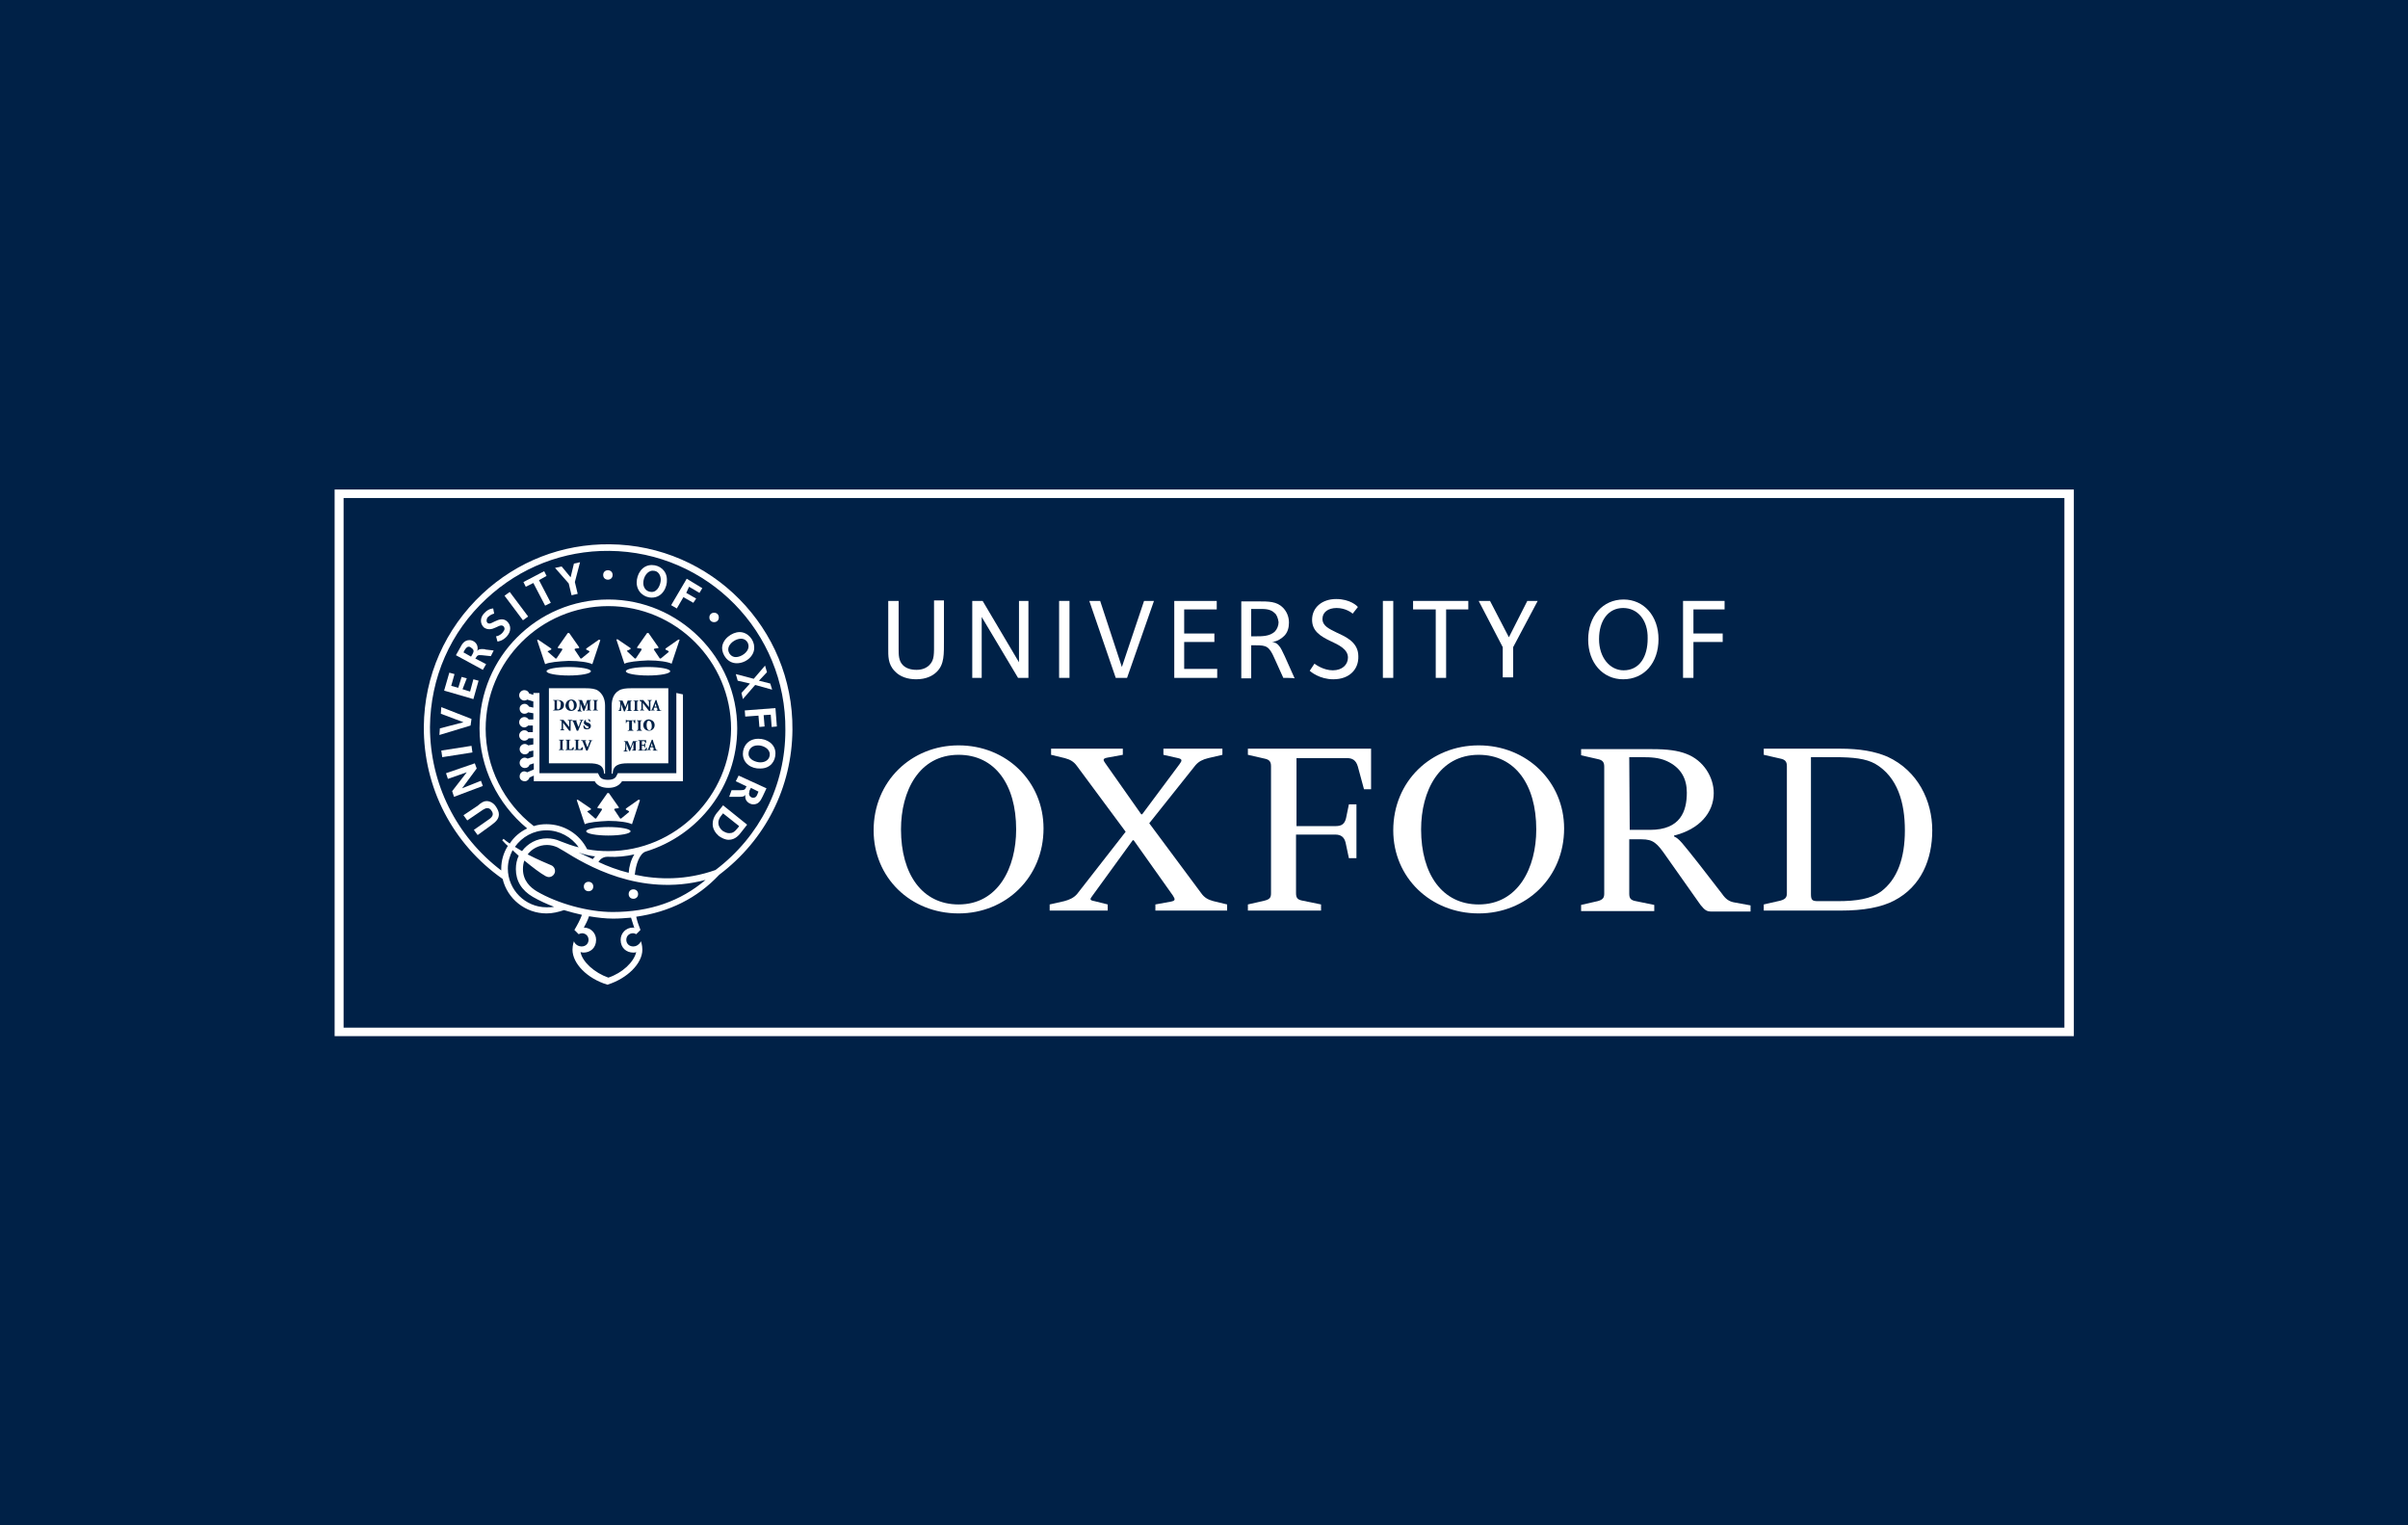
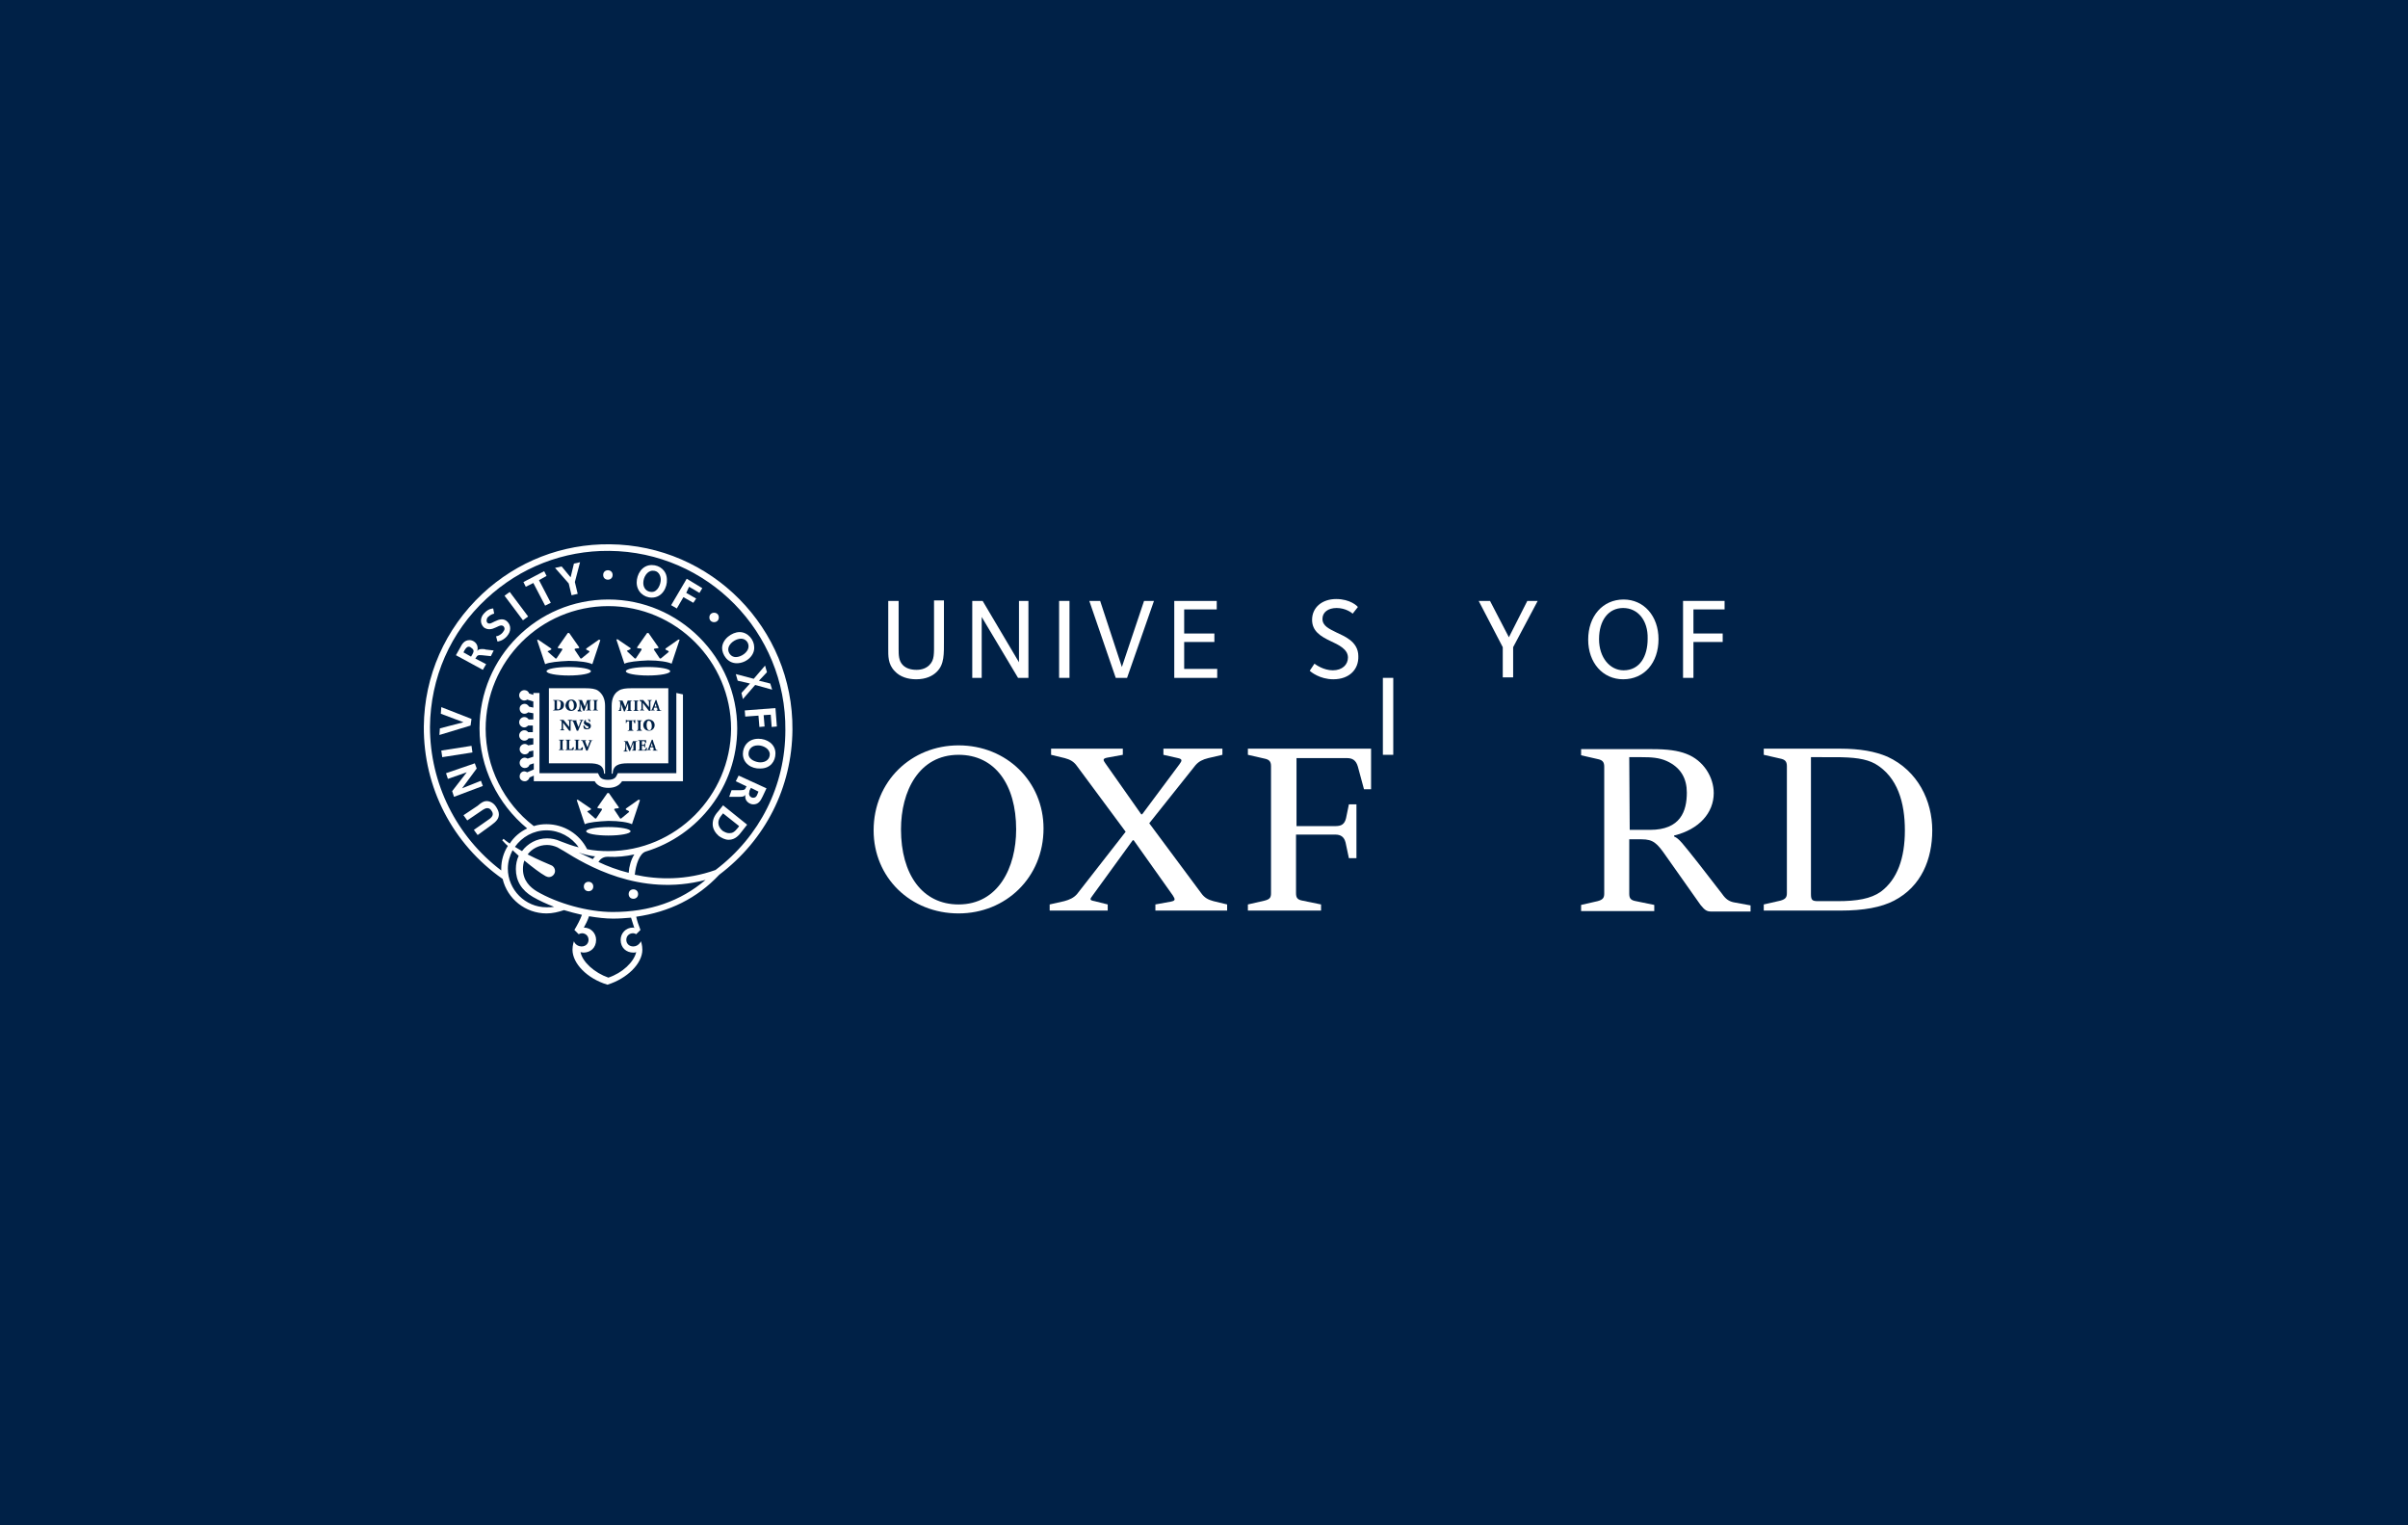
<svg xmlns="http://www.w3.org/2000/svg" version="1.1" id="Layer_1" x="0px" y="0px" viewBox="0 0 510.2 323.1" style="enable-background:new 0 0 510.2 323.1;" xml:space="preserve">
  <style type="text/css">
	.st0{fill:#002147;}
	.st1{fill:#FFFFFF;}
</style>
  <rect class="st0" width="510.2" height="323.1" />
  <g>
-     <path class="st1" d="M70.9,103.7v115.8h368.5V103.7H70.9z M437.4,217.7H72.8V105.5h364.6L437.4,217.7L437.4,217.7z" />
    <g>
      <g>
        <path class="st1" d="M198.5,142.3c-0.9,0.9-2.3,1.6-4.4,1.6c-1.7,0-3.4-0.5-4.5-1.7c-1.5-1.5-1.4-3.3-1.4-4.9v-10h2.2v10.2     c0,1.2,0,2.5,0.9,3.4c0.7,0.7,1.7,1,2.9,1c1.2,0,2.1-0.4,2.7-1c1.1-1.1,1-2.3,1-5.1v-8.6h2.1v8.3     C200,138.6,200.1,140.7,198.5,142.3z" />
        <path class="st1" d="M215.7,143.6l-7.7-12.9l0,12.9h-2v-16.3h2.2l7.7,13l0-13h2v16.3H215.7z" />
        <path class="st1" d="M224.4,143.6v-16.3h2.2v16.3H224.4z" />
        <path class="st1" d="M238.8,143.6h-2.4l-5.6-16.3h2.3l4.6,14l4.7-14h2.1L238.8,143.6z" />
        <path class="st1" d="M248.8,143.6v-16.3h9v1.8h-6.9v5.1h6.4v1.8h-6.4v5.7h7v1.9C257.9,143.6,248.8,143.6,248.8,143.6z" />
-         <path class="st1" d="M271.9,143.6l-1.9-4.2c-1.1-2.5-1.7-2.7-3.9-2.7h-1v7H263v-16.3h3.6c2.2,0,3.9,0,5.2,1.3     c0.8,0.8,1.3,1.9,1.3,3.2c0,1.1-0.3,2.1-1,2.8c-0.6,0.6-1.5,1.2-2.6,1.3c0.5,0,1.1,0.3,1.4,0.7c0.5,0.5,0.8,1.3,1.3,2.3l2.1,4.7     C274.1,143.6,271.9,143.6,271.9,143.6z M270.1,129.9c-0.9-0.9-2-0.9-3.3-0.9h-1.7v5.8h0.8c1.6,0,3.1,0,4.2-1     c0.5-0.5,0.8-1.3,0.8-2C270.8,131,270.5,130.2,270.1,129.9z" />
        <path class="st1" d="M282.5,143.9c-2.9,0-4.8-1.6-5-1.8l1-1.5c0.3,0.2,1.9,1.4,3.9,1.4c2,0,3.2-1.2,3.2-2.7c0-1.8-2-2.7-3.7-3.5     c-2.1-1-3.9-2.1-3.9-4.5c0-2.6,2.1-4.4,5.1-4.4c3,0,4.5,1.5,4.6,1.7l-1.1,1.4c-0.2-0.2-1.5-1.2-3.4-1.2c-1.8,0-3,0.9-3,2.3     c0,1.5,1.4,2.1,3,2.9c1.4,0.7,4.6,1.8,4.6,5C287.9,141.8,285.9,143.9,282.5,143.9z" />
-         <path class="st1" d="M293,143.6v-16.3h2.2v16.3H293z" />
-         <path class="st1" d="M306.4,129.1v14.5h-2.2v-14.5h-4.8v-1.8h11.7v1.8H306.4z" />
+         <path class="st1" d="M293,143.6h2.2v16.3H293z" />
        <path class="st1" d="M320.6,137.1v6.4h-2.2v-6.4l-5.1-9.8h2.4l4,7.7l3.9-7.7h2.2L320.6,137.1z" />
        <path class="st1" d="M343.9,143.9c-4.3,0-7.4-3.5-7.4-8.4c0-5,3.1-8.5,7.5-8.5c4.3,0,7.4,3.5,7.4,8.4     C351.4,140.4,348.4,143.9,343.9,143.9z M343.9,128.8c-3.1,0-5.1,2.6-5.1,6.6c0,3.9,2.3,6.6,5.2,6.6c3.4,0,5.1-2.9,5.1-6.7     C349.2,131.4,347,128.8,343.9,128.8z" />
        <path class="st1" d="M358.8,129.1v5.1h6.2v1.8h-6.2v7.6h-2.2v-16.3h8.8v1.8H358.8z" />
        <g>
          <path class="st1" d="M221.1,175.5c0,10.4-8,18-18,18c-10.2,0-18-7.6-18-17.6c0-10.4,8-18,18-18      C213.3,157.9,221.1,165.6,221.1,175.5L221.1,175.5L221.1,175.5z M215.3,175.7c0-9.5-4.5-15.8-12.2-15.8      c-8.4,0-12.2,7.7-12.2,15.8c0,9.5,4.5,15.9,12.2,15.9C211.5,191.6,215.3,183.8,215.3,175.7L215.3,175.7L215.3,175.7z" />
-           <path class="st1" d="M331.4,175.5c0,10.4-8,18-18.1,18c-10.2,0-18.1-7.6-18.1-17.6c0-10.4,8-18,18.1-18      C323.5,157.9,331.4,165.6,331.4,175.5L331.4,175.5L331.4,175.5z M325.5,175.7c0-9.5-4.5-15.8-12.2-15.8      c-8.4,0-12.2,7.7-12.2,15.8c0,9.5,4.5,15.9,12.2,15.9C321.7,191.6,325.5,183.8,325.5,175.7L325.5,175.7L325.5,175.7z" />
          <path class="st1" d="M345.3,175.8h4.3c6.5,0,7.8-4,7.8-7.9c0-2.9-1.2-5.3-4.3-6.7c-1.6-0.7-3.2-0.8-5.3-0.8h-2.6L345.3,175.8      L345.3,175.8z M353.1,181.5c-2-2.9-2.8-3.7-5.3-3.7h-2.6v11.5c0,1,0.3,1.4,1.4,1.6l3.9,0.8v1.3h-15.5v-1.3l3.5-0.8      c1.1-0.3,1.4-0.7,1.4-1.6v-26.9c0-1-0.4-1.4-1.4-1.6l-3.5-0.8v-1.3h15.1c3.2,0,5.4,0.3,7.2,1c3.7,1.4,5.8,5,5.8,8.3      c0,4.2-3.1,7.7-8.4,9v0.2c1.1,0.5,1.6,1.2,5.4,6l4.8,6.2c0.7,1,1.4,1.6,2.7,1.8l3.3,0.6v1.3h-8.3c-1,0-1.4-0.3-2.3-1.4      L353.1,181.5L353.1,181.5z" />
          <path class="st1" d="M285.8,170.4h1.6v11.4h-1.6l-0.7-3.3c-0.3-1.2-1-1.7-2.2-1.7h-8.3v12.4c0,1,0.3,1.4,1.4,1.6l3.9,0.8v1.3      h-15.5v-1.3l3.5-0.8c1.2-0.3,1.4-0.7,1.4-1.6v-26.9c0-1-0.4-1.4-1.4-1.6l-3.5-0.8v-1.3h26.1v8.6H289l-1.3-4.8      c-0.4-1.4-1.2-1.8-2.3-1.8h-10.7v14.4h8.3c1.2,0,1.9-0.4,2.2-1.7L285.8,170.4L285.8,170.4z" />
          <path class="st1" d="M373.7,192.9v-1.3l3.5-0.8c1.1-0.3,1.4-0.7,1.4-1.6v-26.9c0-1-0.4-1.4-1.4-1.6l-3.5-0.8v-1.3h16.1      c4.4,0,7.5,0.6,10.1,1.7c6.5,3,9.5,9.4,9.5,15.6c0,6.1-2.3,11.9-8.1,14.9c-2.7,1.4-6.4,2.1-11.3,2.1H373.7L373.7,192.9z       M383.7,160.4v29c0,1.3,0.3,1.5,1.5,1.5h4.2c4,0,7-0.5,9.1-2c3.5-2.6,5.1-7.1,5.1-13c0-5.8-1.5-11.3-6.3-14.1      c-2-1.1-4.6-1.4-8.6-1.4L383.7,160.4L383.7,160.4z" />
          <path class="st1" d="M234.7,191.6v1.3h-12.3v-1.3l3.1-0.7c1.1-0.3,2-0.7,2.7-1.5l10.3-13.2l-10.3-13.9c-0.7-1-1.5-1.4-2.6-1.7      l-2.9-0.7v-1.3h15.2v1.3l-3.3,0.6c-1,0.2-0.9,0.5-0.4,1.2l7.6,10.8h0.2l7.9-10.6c0.6-0.8,0.6-1.1-0.3-1.3l-3.1-0.7v-1.3H259v1.3      l-3,0.7c-1.2,0.3-2,0.7-2.7,1.5l-9.8,12.3l11,14.8c0.7,1,1.5,1.4,2.6,1.7l2.9,0.7v1.3h-15.2v-1.3l3.3-0.6c1-0.2,0.9-0.5,0.4-1.3      l-8.3-11.7h-0.2l-8.5,11.7c-0.6,0.8-0.7,1,0.4,1.2L234.7,191.6L234.7,191.6z" />
        </g>
      </g>
    </g>
    <path class="st1" d="M143.3,146.8c0,0,0,15.8,0,17c-1.2,0-12.4,0-12.4,0l-0.2,0.4c-0.2,0.5-0.6,1-1.9,1c-1.3,0-1.7-0.5-1.9-1   l-0.2-0.4c0,0-11.2,0-12.4,0c0-1.2,0-17,0-17h-1.3v0.4l-0.9-0.3c-0.1-0.4-0.5-0.7-1-0.7c-0.6,0-1.1,0.5-1.1,1.1   c0,0.6,0.5,1.1,1.1,1.1c0.2,0,0.5-0.1,0.6-0.2l1.3,0.4v1.3l-0.9-0.2c-0.2-0.3-0.5-0.6-0.9-0.6c-0.6,0-1.1,0.4-1.1,1   c0,0.6,0.4,1.1,1,1.1c0.3,0,0.6-0.1,0.8-0.3l1.1,0.2v1.3l-1,0c-0.2-0.3-0.5-0.5-0.9-0.5c-0.6,0-1.1,0.5-1.1,1.1   c0,0.6,0.5,1.1,1.1,1.1c0.3,0,0.6-0.2,0.8-0.4l1,0v1.4l-1,0c-0.2-0.3-0.5-0.4-0.8-0.4c-0.6,0-1.1,0.5-1.1,1.1   c0,0.6,0.5,1.1,1.1,1.1c0.4,0,0.7-0.2,0.9-0.5l1,0v1.3l-1.1,0.2c-0.2-0.2-0.5-0.3-0.7-0.3c-0.6,0-1.1,0.5-1.1,1.1   c0,0.6,0.5,1.1,1.1,1.1c0.4,0,0.8-0.2,0.9-0.6l0.9-0.2v1.3l-1.2,0.4c-0.2-0.1-0.4-0.2-0.6-0.2c-0.6,0-1.1,0.5-1.1,1.1   c0,0.6,0.5,1.1,1.1,1.1c0.5,0,0.9-0.3,1-0.7l0.9-0.3v1.3l-1.4,0.6c-0.2-0.1-0.4-0.2-0.6-0.2c-0.6,0-1,0.5-1,1.1c0,0.6,0.5,1,1.1,1   c0.5,0,0.9-0.4,1-0.8l0.9-0.4v1.2c0,0,12.2,0,12.9,0c0.5,0.9,1.5,1.4,2.9,1.4c1.4,0,2.3-0.5,2.9-1.4c0.7,0,12.9,0,12.9,0v-18.4   L143.3,146.8L143.3,146.8z" />
    <g>
      <g>
        <ellipse class="st1" cx="120.5" cy="142.2" rx="4.7" ry="0.9" />
        <path class="st1" d="M126.9,135.5l-2.7,1.9l0,0.2l0.6,0.3c0.1,0.1,0.1,0.2,0.1,0.2l-1.7,1.4l-0.2,0l-1.2-1.8     c-0.1-0.1-0.1-0.2,0.1-0.3l0.8-0.1v-0.2l-2.1-3h-0.3l-2.1,3v0.2l0.8,0.1c0.1,0,0.2,0.1,0.1,0.3l-1.2,1.8l-0.2,0l-1.6-1.4     c-0.1-0.1-0.1-0.2,0.1-0.2l0.6-0.3l0-0.2l-2.8-1.9l-0.2,0.1l1.7,5.1c0.8-0.4,2.8-0.6,5-0.7c2.3,0,4.2,0.3,5,0.7l1.7-5.1     L126.9,135.5z" />
      </g>
    </g>
    <g>
      <g>
        <ellipse class="st1" cx="128.9" cy="176.1" rx="4.7" ry="0.9" />
        <path class="st1" d="M135.3,169.4l-2.7,1.9l0,0.2l0.6,0.3c0.1,0.1,0.1,0.2,0.1,0.2l-1.7,1.4l-0.2,0l-1.2-1.8     c-0.1-0.1-0.1-0.2,0.1-0.3l0.8-0.1v-0.2l-2.1-3h-0.3l-2.1,3v0.2l0.8,0.1c0.1,0,0.2,0.1,0.1,0.3l-1.2,1.8l-0.2,0l-1.6-1.4     c-0.1-0.1-0.1-0.2,0.1-0.2l0.6-0.3l0-0.2l-2.8-1.9l-0.2,0.1l1.7,5.1c0.8-0.4,2.8-0.6,5-0.7c2.3,0,4.2,0.3,5,0.7l1.7-5.1     L135.3,169.4z" />
      </g>
    </g>
    <g>
      <g>
        <ellipse class="st1" cx="137.3" cy="142.2" rx="4.7" ry="0.9" />
        <path class="st1" d="M143.7,135.5l-2.7,1.9l0,0.2l0.6,0.3c0.1,0.1,0.1,0.2,0.1,0.2l-1.7,1.4l-0.2,0l-1.2-1.8     c-0.1-0.1-0.1-0.2,0.1-0.3l0.8-0.1v-0.2l-2.1-3h-0.3l-2.1,3v0.2l0.8,0.1c0.1,0,0.2,0.1,0.1,0.3l-1.2,1.8l-0.2,0l-1.6-1.5     c-0.1-0.1-0.1-0.2,0.1-0.2l0.6-0.3l0-0.2l-2.8-1.9l-0.2,0.1l1.7,5.1c0.8-0.4,2.8-0.6,5-0.7c2.3,0,4.2,0.3,5,0.7l1.7-5.1     L143.7,135.5z" />
      </g>
    </g>
    <circle class="st1" cx="128.8" cy="121.8" r="1" />
    <circle class="st1" cx="151.3" cy="130.8" r="1" />
    <g>
      <g>
        <path class="st1" d="M118.2,148.4c-0.1,0-0.1,0-0.2,0c0,0,0,0.1,0,0.2v1.3c0,0.3,0.1,0.4,0.2,0.4c0.3,0,0.6-0.3,0.6-1     C118.9,148.6,118.5,148.4,118.2,148.4z" />
        <path class="st1" d="M121.1,150.4c0.3,0,0.5-0.3,0.5-0.9c0-0.7-0.3-1.1-0.6-1.1c-0.3,0-0.5,0.3-0.5,0.9     C120.5,149.9,120.8,150.4,121.1,150.4z" />
        <path class="st1" d="M128.2,149.5c0-1.4-0.5-2.5-1.5-3.2c-0.6-0.4-1.5-0.5-2.6-0.5l-7.8,0v15.9h8.5c2,0,3.1,0.4,3.2,2.2h0.2     L128.2,149.5z M122.4,150.4c0.2,0,0.2,0,0.3-0.2c0-0.1,0-0.3,0.1-0.6l0-0.7c0-0.4,0-0.5-0.3-0.5v-0.1h0.8l0.6,1.4l0.5-1.4h0.9     v0.1c-0.3,0-0.3,0-0.3,0.4l0,1.2c0,0.4,0,0.4,0.3,0.4v0.1h-1.1v-0.1c0.3,0,0.3,0,0.3-0.4l0-1.2h0l-0.7,1.8h-0.2l-0.6-1.6h0l0,0.8     c0,0.3,0,0.5,0,0.6c0,0.1,0.1,0.2,0.3,0.2v0.1h-0.9L122.4,150.4L122.4,150.4z M124.4,153.8L124.4,153.8c-0.3-0.2-0.7-0.3-0.7-0.7     c0-0.4,0.3-0.7,0.8-0.7c0.1,0,0.2,0,0.3,0c0.1,0,0.1,0,0.2,0c0,0.1,0,0.3,0.1,0.5l-0.2,0c-0.1-0.2-0.2-0.5-0.5-0.5     c-0.2,0-0.3,0.1-0.3,0.3c0,0.2,0.1,0.3,0.4,0.4l0.1,0c0.3,0.1,0.6,0.3,0.6,0.7c0,0.4-0.3,0.7-0.9,0.7c-0.1,0-0.3,0-0.4-0.1     c-0.1,0-0.2-0.1-0.2-0.1c0-0.2-0.1-0.3-0.1-0.6l0.2,0c0.1,0.2,0.3,0.6,0.6,0.6c0.2,0,0.3-0.1,0.3-0.3     C124.8,154,124.6,153.9,124.4,153.8z M122.1,152.8c0.1,0.2,0.3,0.9,0.5,1.2c0.1-0.3,0.3-1,0.4-1.1c0.1-0.2,0.1-0.3-0.1-0.3     l-0.1,0v-0.1h0.8v0.1c-0.2,0-0.2,0-0.4,0.4c0,0-0.4,1.1-0.7,1.8h-0.3c-0.2-0.6-0.6-1.5-0.7-1.8c-0.1-0.3-0.2-0.3-0.4-0.3v-0.1     h1.1v0.1l-0.1,0C122.1,152.6,122.1,152.6,122.1,152.8z M121.1,148.2c0.6,0,1.1,0.5,1.1,1.2c0,0.7-0.5,1.2-1.2,1.2     c-0.7,0-1.2-0.5-1.2-1.2C119.9,148.8,120.2,148.2,121.1,148.2z M117.2,150.5v-0.1c0.3,0,0.3,0,0.3-0.4v-1.2c0-0.4,0-0.4-0.3-0.4     v-0.1h1c0.4,0,0.8,0.1,1,0.3c0.2,0.2,0.3,0.4,0.3,0.7c0,0.9-0.7,1.2-1.5,1.2C118.1,150.5,117.2,150.5,117.2,150.5z M119.5,156.8     c-0.2,0-0.3,0-0.3,0.4v1.2c0,0.4,0,0.4,0.3,0.4v0.1h-1.1v-0.1c0.2,0,0.3,0,0.3-0.4v-1.2c0-0.4,0-0.4-0.3-0.4v-0.1h1.1V156.8z      M119.6,154.7h-0.9v-0.1c0.2,0,0.2-0.1,0.3-0.2c0-0.1,0-0.3,0-0.7v-0.6c0-0.3,0-0.3-0.1-0.4c-0.1-0.1-0.1-0.1-0.3-0.1v-0.1h0.8     l1.2,1.5h0v-0.5c0-0.4,0-0.6,0-0.7c0-0.1-0.1-0.2-0.3-0.2v-0.1h0.9v0.1c-0.2,0-0.3,0.1-0.3,0.2c0,0.1,0,0.3,0,0.7v1.3h-0.3     l-1.3-1.7h0v0.6c0,0.4,0,0.6,0,0.7c0,0.1,0.1,0.2,0.3,0.2V154.7z M121.5,158.9h-1.7v-0.1c0.3,0,0.3,0,0.3-0.4v-1.2     c0-0.4,0-0.4-0.3-0.4v-0.1h1.1v0.1c-0.3,0-0.3,0-0.3,0.4v1.2c0,0.2,0,0.3,0.1,0.3c0.1,0,0.1,0,0.2,0c0.1,0,0.3,0,0.3-0.1     c0.1-0.1,0.1-0.2,0.2-0.3l0.2,0C121.6,158.4,121.5,158.8,121.5,158.9z M123.4,158.9h-1.7v-0.1c0.3,0,0.3,0,0.3-0.4v-1.2     c0-0.4,0-0.4-0.3-0.4v-0.1h1.1v0.1c-0.3,0-0.3,0-0.3,0.4v1.2c0,0.2,0,0.3,0.1,0.3c0.1,0,0.1,0,0.2,0c0.1,0,0.3,0,0.3-0.1     c0.1-0.1,0.1-0.2,0.2-0.3l0.2,0C123.5,158.4,123.5,158.8,123.4,158.9z M125.6,156.8c-0.2,0-0.2,0-0.4,0.4c0,0-0.4,1.1-0.7,1.8     h-0.3c-0.2-0.6-0.6-1.5-0.7-1.8c-0.1-0.3-0.2-0.3-0.4-0.3v-0.1h1.1v0.1l-0.1,0c-0.1,0-0.1,0-0.1,0.2c0.1,0.2,0.3,0.9,0.5,1.2     c0.1-0.3,0.3-1,0.4-1.1c0.1-0.2,0.1-0.3-0.1-0.3l-0.1,0v-0.1h0.8C125.6,156.6,125.6,156.8,125.6,156.8z M126.7,148.4     c-0.2,0-0.3,0-0.3,0.4v1.2c0,0.4,0,0.4,0.3,0.4v0.1h-1.1v-0.1c0.2,0,0.3,0,0.3-0.4v-1.2c0-0.4,0-0.4-0.3-0.4v-0.1h1.1V148.4z" />
      </g>
    </g>
    <g>
      <g>
        <polygon class="st1" points="138.9,149 138.7,149.7 139.1,149.7 138.9,149    " />
        <path class="st1" d="M137,153.6c0,0.6,0.2,1.1,0.6,1.1c0.3,0,0.5-0.3,0.5-0.9c0-0.7-0.3-1.1-0.6-1.1     C137.2,152.6,137,153,137,153.6z" />
        <polygon class="st1" points="138.1,157.4 137.9,158.1 138.3,158.1 138.1,157.4    " />
        <path class="st1" d="M133.7,145.8c-1.1,0-2,0.1-2.6,0.5c-1,0.6-1.5,1.7-1.5,3.2l0,14.4h0.2c0.1-1.8,1.3-2.2,3.2-2.2h8.6v-15.9     L133.7,145.8z M135.5,148.3h0.8l1.2,1.5h0v-0.5c0-0.4,0-0.6,0-0.7c0-0.1-0.1-0.2-0.3-0.2v-0.1h0.9v0.1c-0.2,0-0.3,0.1-0.3,0.2     c0,0.1,0,0.3,0,0.7v1.3h-0.3l-1.3-1.7h0v0.6c0,0.4,0,0.6,0,0.7c0,0.1,0.1,0.2,0.3,0.2v0.1h-0.9v-0.1c0.2,0,0.2-0.1,0.3-0.2     c0-0.1,0-0.3,0-0.7V149c0-0.3,0-0.3-0.1-0.4c-0.1-0.1-0.1-0.1-0.3-0.1C135.5,148.5,135.5,148.3,135.5,148.3z M138.7,153.6     c0,0.7-0.5,1.2-1.2,1.2c-0.7,0-1.2-0.5-1.2-1.2c0-0.6,0.4-1.2,1.2-1.2C138.2,152.5,138.7,152.9,138.7,153.6z M136,154.7v0.1h-1.1     v-0.1c0.2,0,0.3,0,0.3-0.4v-1.2c0-0.4,0-0.4-0.3-0.4v-0.1h1.1v0.1c-0.2,0-0.3,0-0.3,0.4v1.2C135.7,154.6,135.8,154.6,136,154.7z      M134.2,150.5c0.2,0,0.3,0,0.3-0.4v-1.2c0-0.4,0-0.4-0.3-0.4v-0.1h1.1v0.1c-0.2,0-0.3,0-0.3,0.4v1.2c0,0.4,0,0.4,0.3,0.4v0.1     h-1.1V150.5z M134.2,154.7v0.1H133v-0.1c0.3,0,0.3,0,0.3-0.4v-1.5h-0.1c-0.2,0-0.3,0-0.4,0.1c0,0.1-0.1,0.1-0.1,0.3h-0.1     c0-0.3,0-0.5,0-0.7h0.1c0.1,0.1,0.1,0.1,0.2,0.1h1.4c0.1,0,0.1,0,0.2-0.1h0.1c0,0.1,0,0.4,0,0.7l-0.2,0c-0.1-0.2-0.1-0.3-0.1-0.4     c-0.1-0.1-0.2-0.1-0.3-0.1h-0.1v1.5C133.9,154.6,133.9,154.6,134.2,154.7z M131.9,150.6H131v-0.1c0.2,0,0.2,0,0.3-0.2     c0-0.1,0-0.3,0.1-0.6l0-0.7c0-0.4,0-0.5-0.3-0.5v-0.1h0.8l0.6,1.4l0.5-1.4h0.9v0.1c-0.3,0-0.3,0-0.3,0.4l0,1.2     c0,0.4,0,0.4,0.3,0.4v0.1h-1.1v-0.1c0.3,0,0.3,0,0.3-0.4l0-1.2h0l-0.7,1.8h-0.2l-0.6-1.6h0l0,0.8c0,0.3,0,0.5,0,0.6     c0,0.1,0.1,0.2,0.3,0.2L131.9,150.6L131.9,150.6z M135,159h-1.1v-0.1c0.3,0,0.3,0,0.3-0.4l0-1.2h0l-0.7,1.8h-0.2l-0.6-1.6h0     l0,0.8c0,0.3,0,0.5,0,0.6c0,0.1,0.1,0.2,0.3,0.2v0.1h-0.9v-0.1c0.2,0,0.2,0,0.3-0.2c0-0.1,0-0.3,0.1-0.6l0-0.7     c0-0.4,0-0.5-0.3-0.5v-0.1h0.8l0.6,1.4l0.5-1.4h0.9v0.1c-0.3,0-0.3,0-0.3,0.4l0,1.2c0,0.4,0,0.4,0.3,0.4L135,159L135,159z      M137,159h-1.8v-0.1c0.3,0,0.3,0,0.3-0.4v-1.2c0-0.4,0-0.4-0.3-0.4v-0.1h1.7c0,0.1,0,0.3,0,0.6l-0.2,0c0-0.2-0.1-0.3-0.1-0.3     c-0.1-0.1-0.2-0.1-0.4-0.1h-0.1c-0.1,0-0.1,0-0.1,0.1v0.7h0.2c0.3,0,0.3,0,0.3-0.3h0.2v0.8h-0.2c0-0.3,0-0.3-0.3-0.3h-0.2v0.6     c0,0.2,0,0.3,0.1,0.3c0.1,0,0.1,0,0.2,0c0.1,0,0.3,0,0.4-0.1c0.1-0.1,0.1-0.2,0.2-0.4l0.2,0C137.1,158.5,137,158.9,137,159z      M139.4,159h-1.1v-0.1l0.1,0c0.1,0,0.1-0.1,0.1-0.2l-0.1-0.4h-0.6l-0.1,0.3c0,0.2,0,0.2,0.1,0.2l0.1,0v0.1h-0.8v-0.1     c0.2,0,0.2,0,0.3-0.3l0.7-1.8l0.2,0l0.2,0.7c0.2,0.4,0.3,0.8,0.4,1.2c0.1,0.3,0.2,0.3,0.3,0.3L139.4,159L139.4,159z M140.2,150.6     h-1.1v-0.1l0.1,0c0.1,0,0.1-0.1,0.1-0.2l-0.1-0.4h-0.6l-0.1,0.3c0,0.2,0,0.2,0.1,0.2l0.1,0v0.1h-0.8v-0.1c0.2,0,0.2,0,0.3-0.3     l0.7-1.8l0.2,0l0.2,0.7c0.2,0.4,0.3,0.8,0.4,1.2c0.1,0.3,0.2,0.3,0.3,0.3L140.2,150.6L140.2,150.6z" />
      </g>
    </g>
    <circle class="st1" cx="124.7" cy="187.8" r="1" />
    <circle class="st1" cx="134.2" cy="189.4" r="1" />
    <path class="st1" d="M98.8,136.9L98.8,136.9L98.8,136.9z" />
    <path class="st1" d="M136.3,126.3L136.3,126.3L136.3,126.3z" />
    <path class="st1" d="M138.1,120L138.1,120L138.1,120z" />
    <path class="st1" d="M153.2,138.5L153.2,138.5L153.2,138.5z" />
    <path class="st1" d="M163.7,159.4L163.7,159.4L163.7,159.4z" />
    <path class="st1" d="M160.4,168.9L160.4,168.9L160.4,168.9z" />
    <path class="st1" d="M103.1,169.7c0.3,0,1.3,0.1,2,1.2c0.3,0.5,0.6,1,0.6,1.6c0,0.9-0.5,1.5-1.6,2.3l-2.9,2.1l-0.8-1.1l3.3-2.3   c0.3-0.2,0.7-0.6,0.7-1c0-0.2,0-0.4-0.3-0.8c-0.3-0.5-0.7-0.5-0.9-0.5c-0.3,0-0.7,0.2-1.4,0.7l-2.8,1.9l-0.8-1.1l3-2   C102,170,102.5,169.7,103.1,169.7z" />
    <path class="st1" d="M97.9,167l4-1.6l0.4,1.1l-6.1,2.3l-0.4-1.2l3.1-4l-4,1.4l-0.4-1.2l6.1-2.1l0.4,1.1L97.9,167z" />
    <path class="st1" d="M93.5,159l6.4-1l0.2,1.4l-6.4,1L93.5,159z" />
    <path class="st1" d="M99.7,153.7l-6.6,2l0.1-1.4l5-1.3l-4.8-1.8l0.1-1.4l6.4,2.5L99.7,153.7z" />
-     <path class="st1" d="M94.1,146.3l1.1-3.8l1.1,0.3l-0.7,2.5l1.5,0.4l0.7-2.3l1.1,0.3L98,146l1.6,0.5l0.7-2.6l1.1,0.3l-1.1,3.9   L94.1,146.3z" />
    <path class="st1" d="M104,139l-1.9-0.2c-0.9-0.1-1,0.1-1.3,0.6l-0.1,0.1l2.3,1.2l-0.7,1.2l-5.7-3.1l0.9-1.6c0.4-0.8,0.9-1.6,2-1.6   c0.7,0,1.7,0.6,1.7,1.7c0,0.2,0,0.4-0.1,0.6c0.3-0.4,0.7-0.4,1.1-0.4c0.2,0,0.5,0,0.7,0.1l1.7,0.2L104,139z M99.2,137   c-0.3,0.1-0.5,0.3-0.8,0.8l-0.2,0.4l1.6,0.9l0.3-0.5c0.2-0.4,0.3-0.6,0.2-0.9c-0.1-0.2-0.3-0.4-0.5-0.5C99.6,137,99.4,137,99.2,137   z" />
    <path class="st1" d="M106.9,126.2l1.1-0.8l3.9,5.2l-1.1,0.8L106.9,126.2z" />
    <path class="st1" d="M114.2,122.9l2.5,4.8l-1.2,0.6l-2.5-4.8l-1.6,0.8l-0.5-1l4.4-2.3l0.5,1L114.2,122.9z" />
    <path class="st1" d="M121.8,123.3l0.6,2.5l-1.3,0.3l-0.6-2.5l-2.9-3.3l1.4-0.3l1.9,2.3l0.7-2.9l1.3-0.3L121.8,123.3z" />
    <path class="st1" d="M145.4,125.6l2.1,1.2l-0.6,0.9l-2.1-1.2l-1.4,2.4l-1.2-0.7l3.3-5.6l3.3,2l-0.6,1l-2.2-1.3L145.4,125.6z" />
    <path class="st1" d="M157.1,146.8l1.8-2l-2.6-0.6l-0.4-1.4l3.8,1l2.4-2.8l0.4,1.4l-1.7,1.8l2.4,0.6l0.4,1.3l-3.6-1l-2.6,3   L157.1,146.8L157.1,146.8z" />
    <path class="st1" d="M163.3,151.4l-1.5,0.1l0.2,2.4l-1.1,0.1l-0.2-2.4l-2.8,0.2l-0.1-1.3l6.5-0.5l0.3,3.9l-1.1,0.1L163.3,151.4   L163.3,151.4z" />
    <path class="st1" d="M167.9,154.6c0.2-21.5-17.2-39.1-38.7-39.3c-10.1-0.1-19.6,3.6-27,10.5c-7.9,7.4-12.3,17.4-12.4,28.1   c-0.1,12.9,6.1,24.9,16.7,32.3c1,4.2,4.8,7.3,9.3,7.3c1.3,0,2.5-0.3,3.7-0.7c1.3,0.4,2.5,0.7,3.8,1c-0.4,1.1-1,2.2-1.6,3.2l0.9,0.9   c0.2-0.1,0.5-0.2,0.7-0.2c0.7,0,1.4,0.5,1.4,1.4c0,0.7-0.5,1.4-1.5,1.4c-0.5,0-1.3-0.3-1.6-1.1c0,0-0.3,0.8-0.3,1.8   c0,2.9,3.1,6.1,7.4,7.4c4.2-1.3,7.4-4.5,7.4-7.4c0-1-0.3-1.8-0.3-1.8c-0.4,0.8-1.1,1.1-1.6,1.1c-1,0-1.5-0.7-1.5-1.4   c0-0.9,0.7-1.4,1.4-1.4c0.3,0,0.5,0.1,0.7,0.2l0.9-0.9l0,0l0,0c0,0,0,0,0,0l0,0l0,0l0,0v0c-0.4-1-0.7-1.9-0.9-2.8   c7-1,12.9-3.9,17.6-8.9l0,0C162.2,177.9,167.8,166.8,167.9,154.6z M115.8,192.2c-4.5,0-8.2-3.7-8.2-8.2c0-1.4,0.4-2.7,1-3.9   c0.4,0.4,0.9,0.8,1.3,1.2c-0.4,0.8-0.6,1.8-0.6,2.8c0,2.5,1.2,4.5,3.6,5.9c1.4,0.8,2.9,1.5,4.5,2.1   C116.9,192.2,116.4,192.2,115.8,192.2z M128.9,180.3c-1.5,0-3-0.1-4.5-0.4c-1.6-3.2-4.9-5.3-8.6-5.3c-0.9,0-1.8,0.1-2.7,0.4   c-6.4-4.9-10.2-12.6-10.2-20.6c0-14.3,11.6-26,26-26c14.3,0,26,11.7,26,26C154.8,168.6,143.2,180.3,128.9,180.3z M134.4,181   c-0.7,1.1-1.1,2.5-1.2,3.9c-2.4-0.6-4.5-1.4-6.4-2.3c0.3-0.5,0.9-1.1,1.9-1.1c0.1,0,0.1,0,0.2,0C130.8,181.6,132.6,181.4,134.4,181   z M126.1,181.4c-0.2,0.2-0.4,0.4-0.5,0.6c-0.8-0.4-2.4-1.1-3-1.4C123.4,180.9,125.3,181.4,126.1,181.4z M115.8,175.9   c2.7,0,5.3,1.4,6.8,3.6c-1.3-0.3-2.6-0.8-3.9-1.3l0,0l0,0c-0.9-0.4-1.8-0.6-2.8-0.6c-2.2,0-4.1,1.1-5.3,2.7c-0.5-0.3-1-0.6-1.5-0.9   C110.6,177.3,113,175.9,115.8,175.9z M134.1,196.5c-1.5,0-2.6,1.2-2.6,2.6c0,1.7,1.2,2.7,2.7,2.7c0.2,0,0.4,0,0.6-0.1   c-0.5,2.1-2.9,4.4-5.9,5.4c-2.9-1-5.5-3.3-5.9-5.4c0.2,0,0.4,0.1,0.6,0.1c1.5,0,2.7-1,2.7-2.7c0-1.4-1.1-2.6-2.6-2.6   c0.4-0.7,0.8-1.5,1.1-2.4c1.8,0.3,3.5,0.5,5.1,0.5c1.3,0,2.6-0.1,3.8-0.2c0.2,0.6,0.6,1.9,0.7,2.2   C134.2,196.5,134.2,196.5,134.1,196.5z M129.8,193.2c-5.2,0-11.7-1.8-16.1-4.4c-1.3-0.8-2.9-2.2-2.9-4.7c0-0.6,0.1-1.3,0.3-1.8   c1.7,1.4,3.4,2.7,4.5,3.3c0.3,0.1,0.4,0.2,0.7,0.2c0.7,0,1.3-0.6,1.3-1.3c0-0.5-0.3-1-0.8-1.2c-0.9-0.4-2.9-1.2-5-2.3   c0.9-1.2,2.4-2,4.1-2c0.8,0,1.5,0.2,2.2,0.5l1.4,0.8c4.5,2.8,16,9.8,30,6.1C144.2,190.9,137.7,193.2,129.8,193.2z M151.6,184.3   c-6.2,2.2-12.1,2.1-17.1,1c0.2-2.1,1-4.5,2.3-4.9c11.2-3.4,19.4-13.8,19.4-26.1c0-15-12.3-27.3-27.3-27.3   c-15.1,0-27.3,12.2-27.3,27.3c0,8.2,3.8,16,10.1,21.2c-1.5,0.7-2.8,1.8-3.7,3.2c-0.4-0.3-0.9-0.6-1.3-1l-0.3,0.3   c0.3,0.3,0.7,0.8,1.2,1.2c-0.9,1.4-1.4,3.1-1.4,4.8c0,0.1,0,0.2,0,0.4c-9.5-7.2-15.1-18.4-15.1-30.4c0.1-10.4,4.3-20.1,12-27.2   c7.1-6.6,16.3-10.2,26-10.1c20.8,0.2,37.5,17.2,37.3,38C166.4,166.4,161,177.2,151.6,184.3z" />
    <path class="st1" d="M108.1,133.1c0,0.6-0.2,1.1-0.7,1.7c-0.9,1-1.9,1.1-2,1.1l-0.3-1.1c0.2,0,0.9-0.2,1.4-0.8   c0.2-0.3,0.4-0.5,0.4-0.8c0-0.3-0.2-0.7-0.7-0.7c-0.6,0-1.5,0.8-2.5,0.8c-0.4,0-0.8-0.1-1.2-0.4c-0.4-0.4-0.6-0.9-0.6-1.4   c0-0.5,0.2-1.1,0.7-1.6c0.9-1,1.8-1,1.9-1l0.2,1.1c-0.1,0-0.8,0.2-1.3,0.7c-0.2,0.2-0.3,0.5-0.3,0.8c0,0.3,0.2,0.6,0.6,0.6   c0.5,0,1.6-0.9,2.6-0.9c0.4,0,0.8,0.1,1.2,0.5C107.9,132.1,108.1,132.6,108.1,133.1z" />
    <path class="st1" d="M138.1,126.6c-1.7,0-3.2-1.3-3.2-3.2c0-1.7,1.1-3.7,3.2-3.7c1.7,0,3.2,1.2,3.2,3.1   C141.4,124.3,140.4,126.6,138.1,126.6z M140,122.8c0-0.4-0.1-0.9-0.4-1.3c-0.3-0.4-0.7-0.6-1.3-0.6c-1.2,0-2,1.4-2,2.6   c0,1.1,0.7,1.9,1.8,1.9C139.4,125.4,140,123.7,140,122.8z" />
    <path class="st1" d="M156.1,140.5c-2,0-3.1-1.9-3.1-3.2c0-1.9,2.1-3.4,3.7-3.4c1.8,0,3.1,1.7,3.1,3.2   C159.9,138.9,158.1,140.5,156.1,140.5z M155.9,139.2c1.1,0,2.7-1,2.7-2.3c0-0.9-0.7-1.6-1.6-1.6c-1.1,0-2.7,1-2.7,2.3   C154.3,138.3,154.9,139.2,155.9,139.2z" />
    <path class="st1" d="M157.4,159.7c0-1.6,1.1-3.2,3.3-3.2c1.8,0,3.6,1.1,3.6,3.1c0,1.7-1.1,3.2-3.2,3.2   C159.2,162.9,157.4,161.7,157.4,159.7z M161.1,161.5c1.2,0,2-0.7,2-1.7c0-1.2-1.4-1.9-2.5-1.9c-1.4,0-2,0.9-2,1.8   C158.6,161,160.3,161.5,161.1,161.5z" />
    <path class="st1" d="M155,167.4l1.9,0c0.9,0,1-0.2,1.2-0.7l0.1-0.1l-2.3-1.1l0.6-1.2l5.9,2.7l-0.8,1.7c-0.5,1.1-1,1.7-2,1.7   c-0.7,0-1.7-0.6-1.7-1.6c0-0.2,0-0.3,0.1-0.5c-0.3,0.6-1.2,0.5-1.8,0.5l-1.7,0L155,167.4z M158.7,168.1c0,0.5,0.4,0.9,0.9,0.9   c0.4,0,0.7-0.2,0.9-0.8l0.2-0.5l-1.6-0.8l-0.3,0.6C158.8,167.8,158.7,168,158.7,168.1z" />
    <path class="st1" d="M151,174.6c0-1.3,0.6-2.1,1.4-3l0.8-1l5.1,4.1l-1.1,1.4c-0.6,0.8-1.4,1.8-2.8,1.8c-0.8,0-1.5-0.4-2.1-0.8   C151.6,176.5,151,175.6,151,174.6z M154.5,176.5c0.7,0,1.1-0.2,1.9-1.2l0.2-0.3l-3.4-2.7l-0.4,0.5c-0.4,0.5-0.6,1-0.6,1.5   c0,0.6,0.3,1.2,0.9,1.7C153.6,176.3,154,176.5,154.5,176.5z" />
  </g>
</svg>